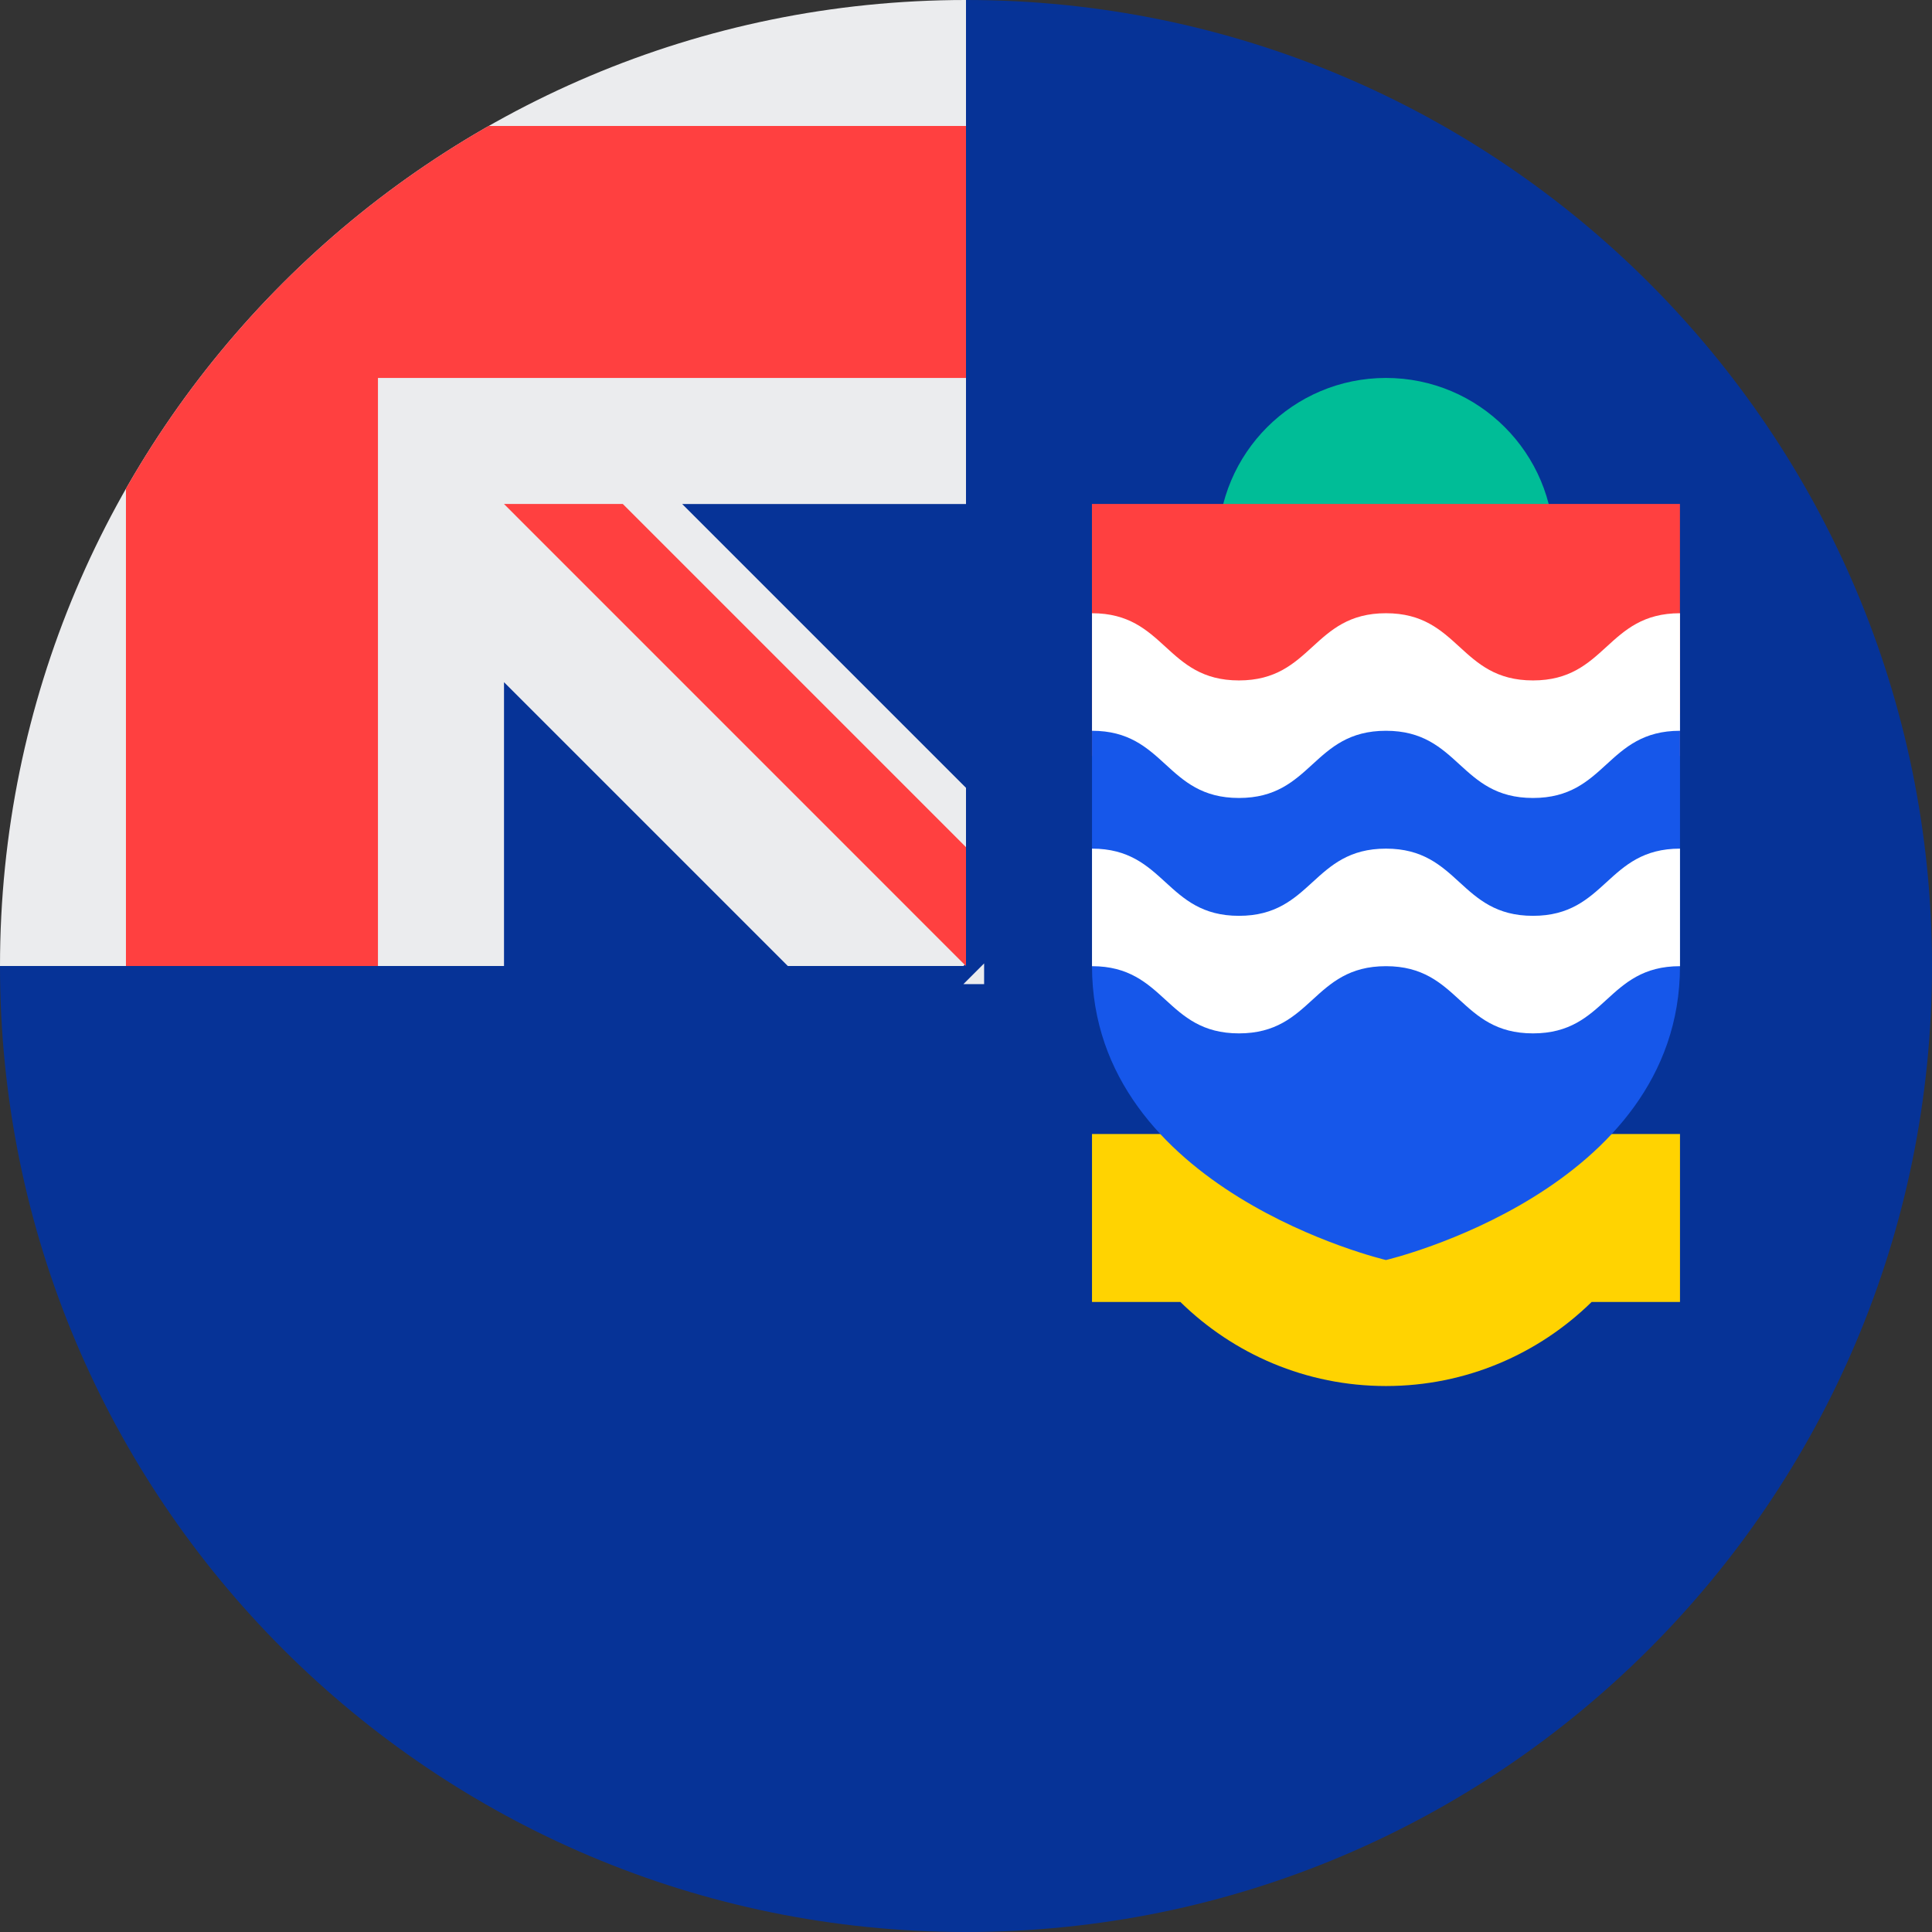
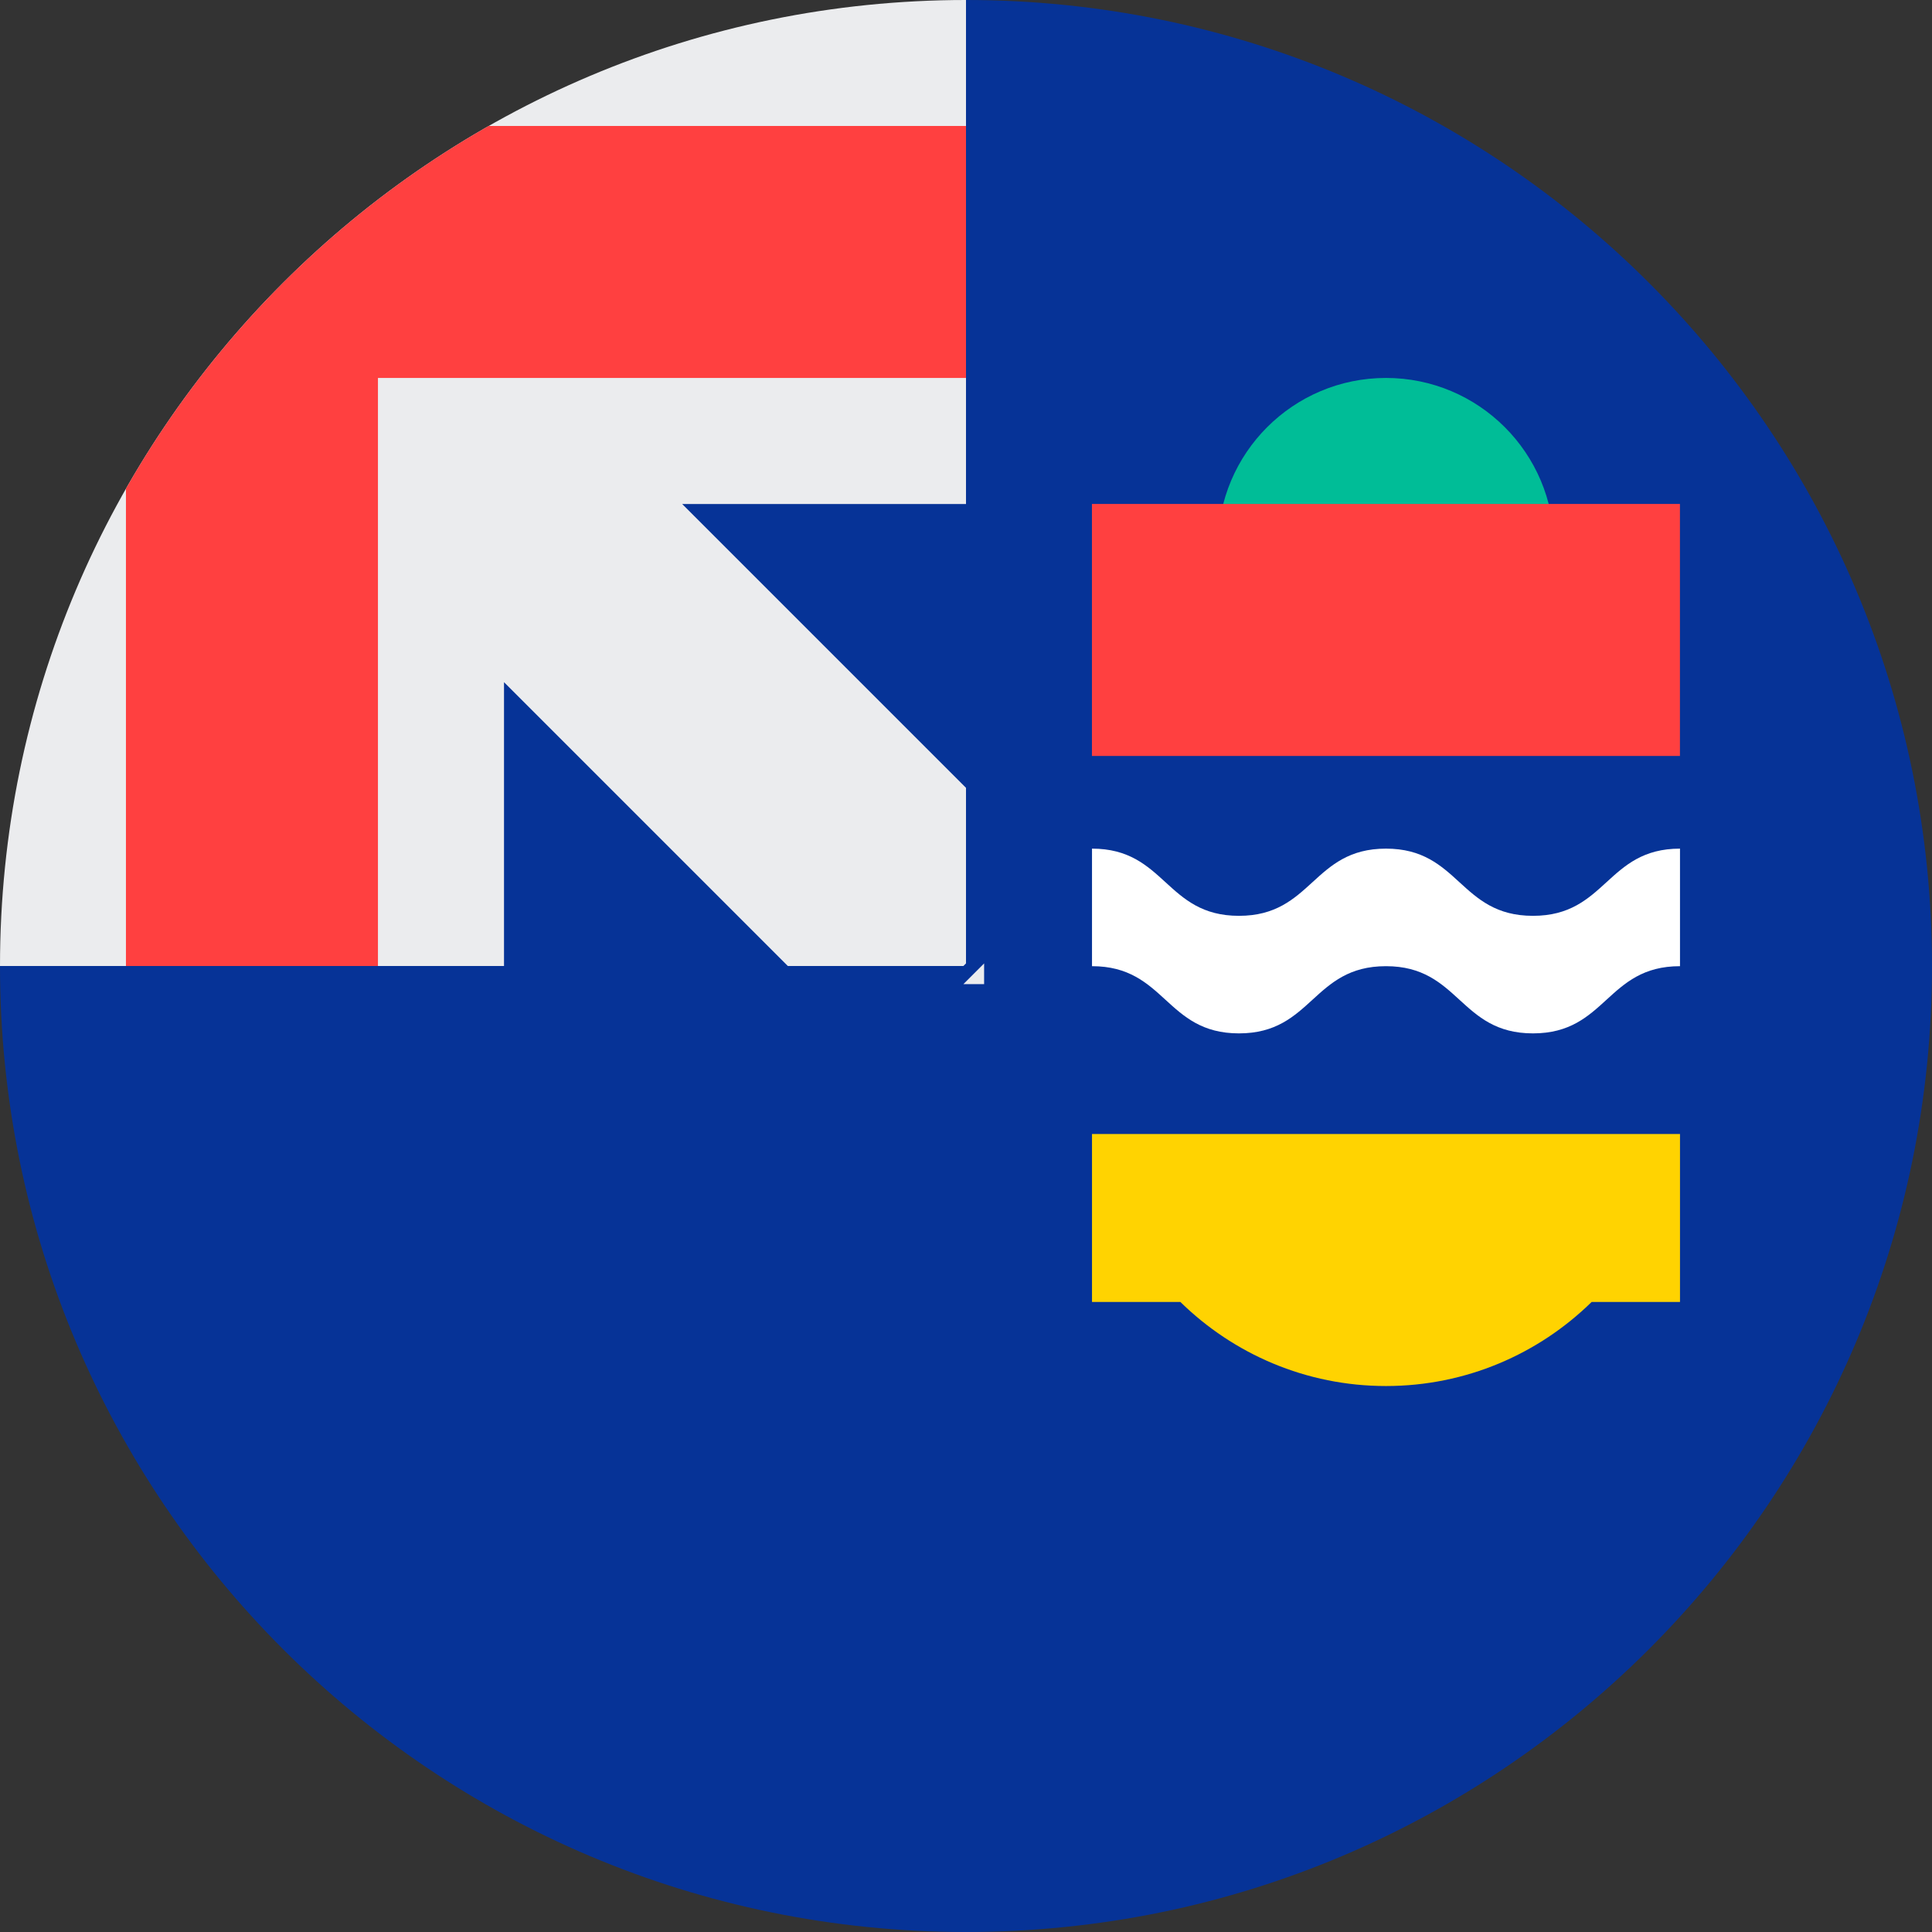
<svg xmlns="http://www.w3.org/2000/svg" width="32px" height="32px" viewBox="0 0 32 32" version="1.1">
  <rect x="0" y="0" width="32" height="32" fill="#333333" stroke="none" />
  <title>Flags/KY</title>
  <desc>Created with Sketch.</desc>
  <defs />
  <g id="Flags/KY" stroke="none" stroke-width="1" fill="none" fill-rule="evenodd">
    <g id="cayman-islands" fill-rule="nonzero">
      <path d="M32,16 C32,24.837 24.837,32 16,32 C7.163,32 0,24.837 0,16 C0,16.004 16,0.002 16,0 C24.837,0 32,7.163 32,16 Z" id="Shape" fill="#063397" />
      <g id="Group" fill="#EBECEE">
-         <path d="M16.019,0 C16.011,0 16.005,0 15.997,0 L16.019,0 Z" id="Shape" />
        <path d="M15.957,16.3 L16.3,16.3 C16.3,16.185 16.3,16.073 16.3,15.957 C16.186,16.072 16.072,16.186 15.957,16.3 Z" id="Shape" />
        <path d="M16,8.348 C16,5.532 16,3.688 16,0 L15.997,0 C7.162,0.002 0,7.164 0,16 L8.348,16 L8.348,11.299 L13.049,16 L15.957,16 C15.972,15.986 15.986,15.972 16,15.957 C16,14.879 16,13.917 16,13.049 L11.299,8.348 L16,8.348 Z" id="Shape" />
      </g>
      <circle id="Oval" fill="#00BD97" cx="22.956" cy="9.043" r="2.783" />
      <g id="Group" transform="translate(2.062, 2.062)" fill="#FF4040">
        <path d="M6.032,0.024 C3.53,1.449 1.449,3.53 0.024,6.032 L0.024,13.938 L4.198,13.938 L4.198,4.199 L4.198,4.198 L13.938,4.198 C13.938,2.882 13.938,1.628 13.938,0.024 L6.032,0.024 Z" id="Shape" />
-         <path d="M13.938,11.97 L8.253,6.285 L6.285,6.285 L6.285,6.285 L13.937,13.938 L13.938,13.938 C13.938,13.938 13.938,12.581 13.938,11.97 Z" id="Shape" />
        <rect id="Rectangle-path" x="16.024" y="6.285" width="9.739" height="4.174" />
      </g>
      <g id="Group" transform="translate(18.062, 15.938)" fill="#095D4E">
        <path d="M9.764,0.25 L9.764,0.25 L9.764,0.25 Z" id="Shape" />
-         <polygon id="Shape" points="0.024 0.25 0.024 0.25 0.024 0.25" />
      </g>
      <path d="M18.087,18.783 L18.087,21.565 L19.551,21.565 C20.429,22.425 21.63,22.957 22.956,22.957 C24.283,22.957 25.484,22.425 26.362,21.565 L26.435,21.565 L27.826,21.565 L27.826,18.783 L18.087,18.783 Z" id="Shape" fill="#FFD301" />
-       <path d="M18.087,11.826 L18.087,16 C18.087,19.727 22.956,20.87 22.956,20.87 C22.956,20.87 27.826,19.727 27.826,16 L27.826,11.826 L18.087,11.826 Z" id="Shape" fill="#1657EA" />
      <g id="Group" transform="translate(18.062, 10.125)" fill="#FFFFFF">
        <path d="M4.894,3.931 C3.676,3.931 3.676,5.044 2.459,5.044 C1.242,5.044 1.242,3.931 0.025,3.931 L0.025,5.878 C1.242,5.878 1.242,6.991 2.459,6.991 C3.676,6.991 3.676,5.878 4.894,5.878 C6.111,5.878 6.111,6.991 7.329,6.991 C8.546,6.991 8.546,5.878 9.764,5.878 L9.764,3.931 C8.546,3.931 8.546,5.044 7.329,5.044 C6.111,5.044 6.111,3.931 4.894,3.931 Z" id="Shape" />
-         <path d="M4.894,0.032 C3.676,0.032 3.676,1.145 2.459,1.145 C1.242,1.145 1.242,0.032 0.025,0.032 L0.025,1.979 C1.242,1.979 1.242,3.092 2.459,3.092 C3.676,3.092 3.676,1.979 4.894,1.979 C6.111,1.979 6.111,3.092 7.329,3.092 C8.546,3.092 8.546,1.979 9.764,1.979 L9.764,0.032 C8.546,0.032 8.546,1.145 7.329,1.145 C6.111,1.145 6.111,0.032 4.894,0.032 Z" id="Shape" />
      </g>
    </g>
  </g>
</svg>